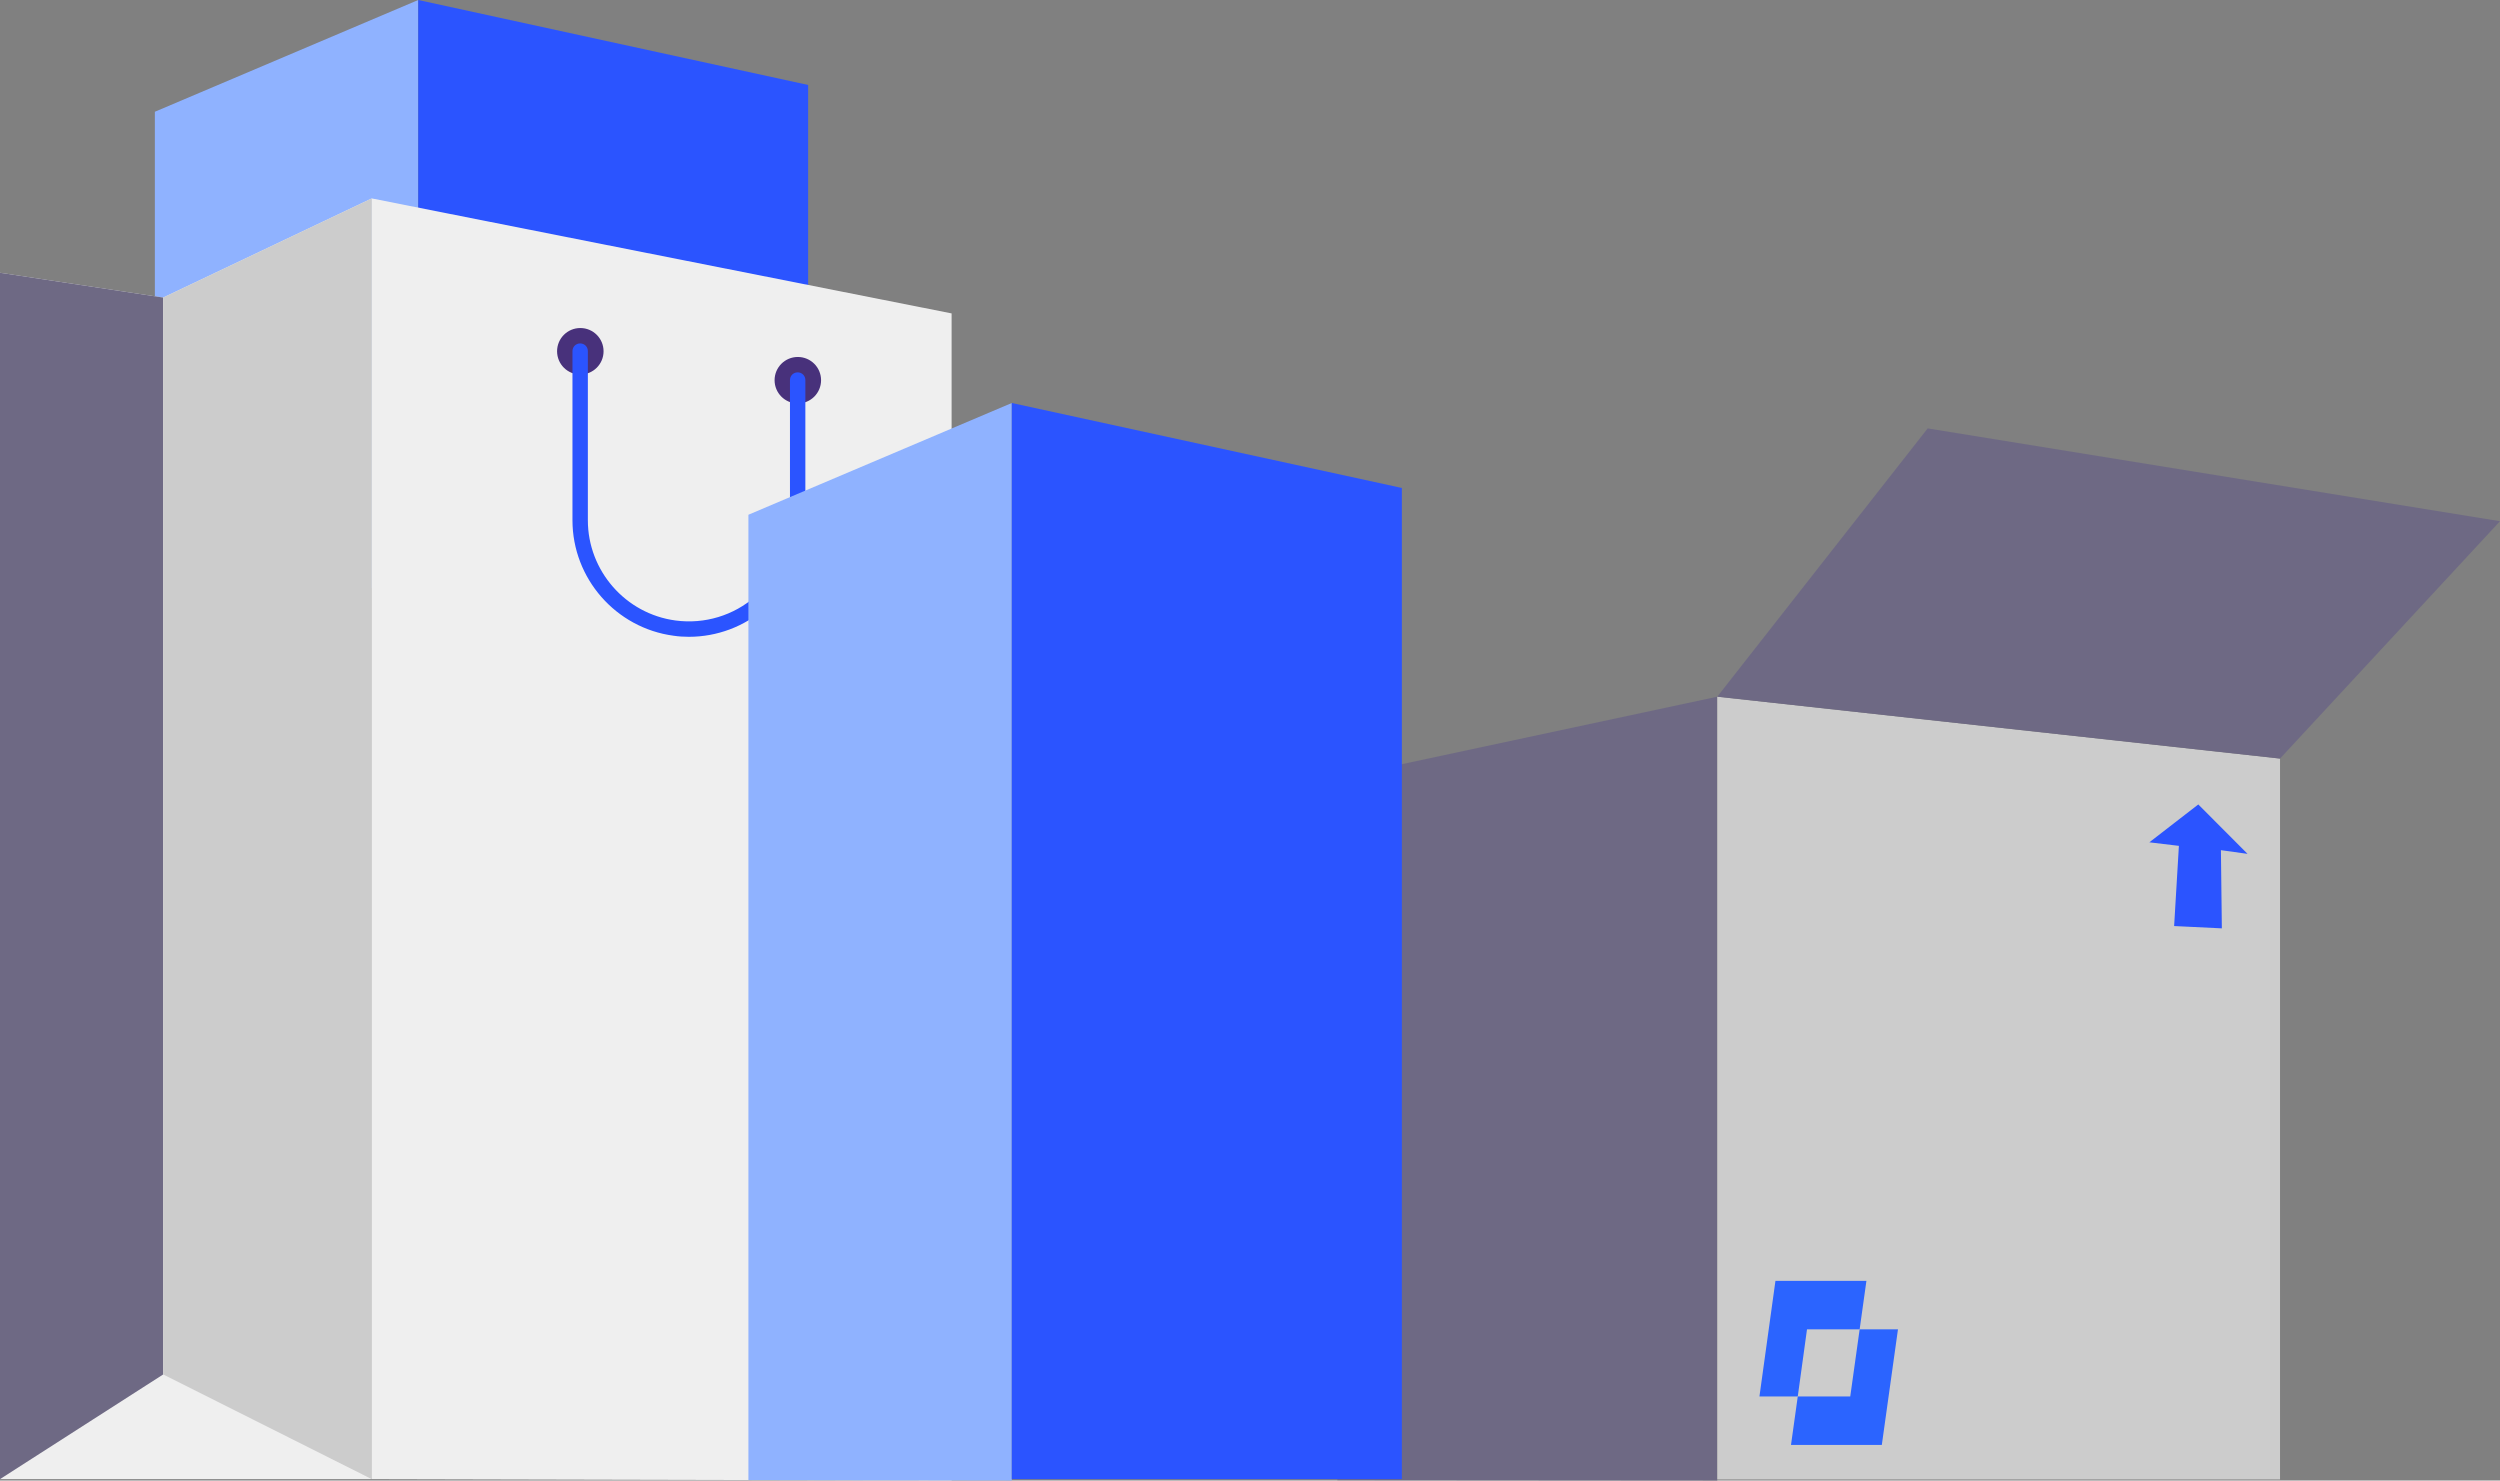
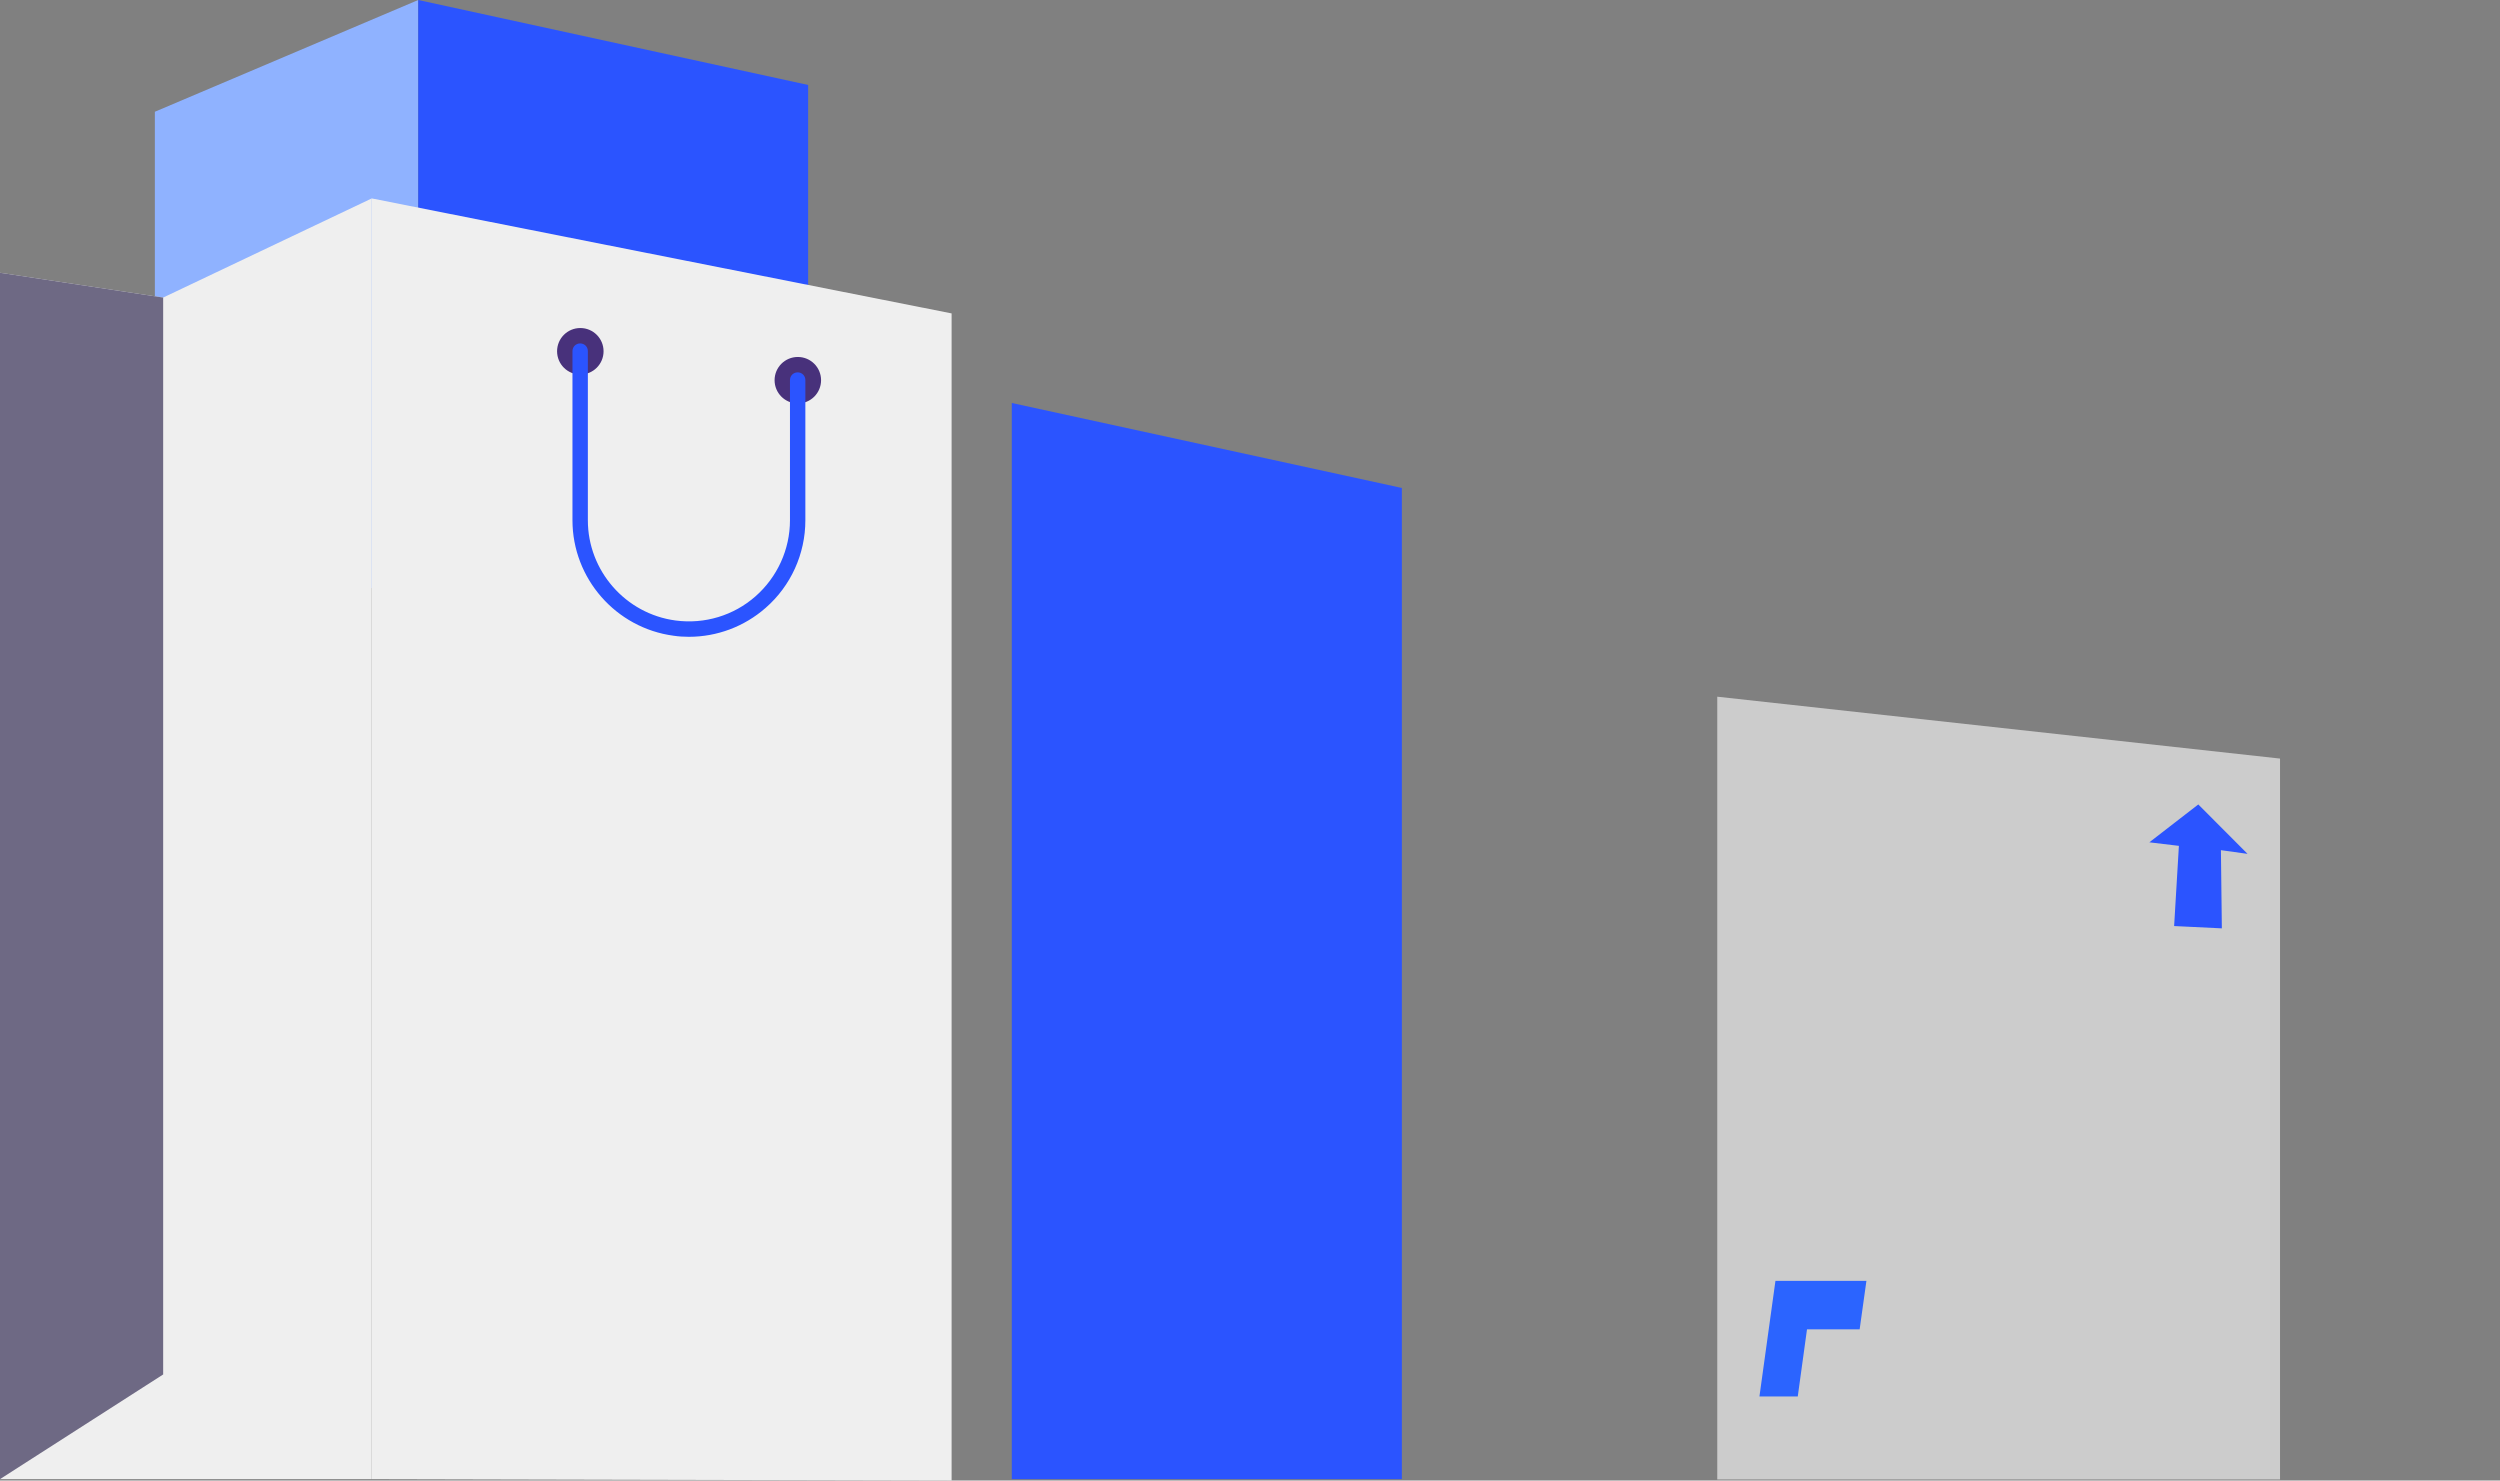
<svg xmlns="http://www.w3.org/2000/svg" viewBox="0 0 162.41 96.18" data-sanitized-data-name="Layer 2" data-name="Layer 2" id="Layer_2">
  <rect x="0" y="0" width="162.41" height="96.18" fill="#808080" stroke="none" />
  <defs>
    <style>
      .cls-1 {
        fill: #2b54ff;
      }

      .cls-1, .cls-2, .cls-3, .cls-4, .cls-5, .cls-6, .cls-7 {
        stroke-width: 0px;
      }

      .cls-2 {
        fill: #48317b;
      }

      .cls-3 {
        fill: #2b64ff;
      }

      .cls-4 {
        fill: #6e6984;
      }

      .cls-5 {
        fill: #ccc;
      }

      .cls-6 {
        fill: #8fb2ff;
      }

      .cls-7 {
        fill: #efefef;
      }
    </style>
  </defs>
  <g data-sanitized-data-name="512 x 512 px Icon 4" data-name="512 x 512 px Icon 4" id="_512_x_512_px_Icon_4">
    <g data-sanitized-data-name="Graphic Element" data-name="Graphic Element" id="Graphic_Element">
      <g>
        <g>
          <g>
            <polygon points="27.17 38.2 10.06 38.2 10.06 7.26 27.17 0 27.17 38.2" class="cls-6" />
            <polygon points="27.17 38.2 52.5 38.2 52.5 5.52 27.17 0 27.17 38.2" class="cls-1" />
            <polygon points="24.15 96.09 0 96.09 0 17.72 10.6 19.33 24.15 12.89 24.15 96.09" class="cls-7" />
            <polygon points="24.15 12.89 61.82 20.36 61.82 96.18 24.15 96.09 24.15 12.89" class="cls-7" />
            <circle r="1.51" cy="22.82" cx="37.7" class="cls-2" />
            <circle r="1.51" cy="24.7" cx="51.83" class="cls-2" />
            <path d="M44.76,41.37c-.33,0-.67-.02-1-.07-3.75-.5-6.57-3.72-6.57-7.5v-10.99c0-.28.22-.5.5-.5s.5.22.5.5v10.99c0,3.28,2.45,6.08,5.7,6.51,1.88.25,3.77-.32,5.19-1.57s2.24-3.05,2.24-4.94v-9.11c0-.28.22-.5.5-.5s.5.22.5.5v9.11c0,2.18-.94,4.26-2.58,5.69-1.39,1.22-3.16,1.88-4.99,1.88Z" class="cls-1" />
            <polygon points="10.6 19.33 10.6 89.29 0 96.09 0 17.72 10.6 19.33" class="cls-4" />
-             <polygon points="10.6 89.29 24.15 96.09 24.15 12.89 10.6 19.33 10.6 89.29" class="cls-5" />
          </g>
          <g>
-             <polygon points="111.56 96.18 86.88 96.16 86.88 50.54 111.56 45.26 111.56 96.18" class="cls-4" />
            <polygon points="148.12 96.11 148.12 49.28 111.56 45.26 111.56 96.11 148.12 96.11" class="cls-5" />
          </g>
          <g>
-             <polygon points="65.73 96.18 48.62 96.15 48.62 33.44 65.73 26.18 65.73 96.18" class="cls-6" />
            <polygon points="91.07 96.09 91.07 31.7 65.73 26.18 65.73 96.09 91.07 96.09" class="cls-1" />
          </g>
-           <polygon points="111.56 45.26 125.23 27.83 162.41 33.86 148.12 49.28 111.56 45.26" class="cls-4" />
          <polygon points="141.24 60.16 144.34 60.31 144.28 55.23 146.01 55.47 142.81 52.26 139.63 54.72 141.55 54.95 141.24 60.16" class="cls-1" />
        </g>
        <polygon points="121.25 83.21 120.81 86.36 117.39 86.36 116.79 90.72 114.3 90.72 115.34 83.21 121.25 83.21" class="cls-3" />
-         <polygon points="123.3 86.36 122.25 93.87 116.35 93.87 116.79 90.72 120.2 90.72 120.81 86.36 123.3 86.36" class="cls-3" />
      </g>
    </g>
  </g>
</svg>